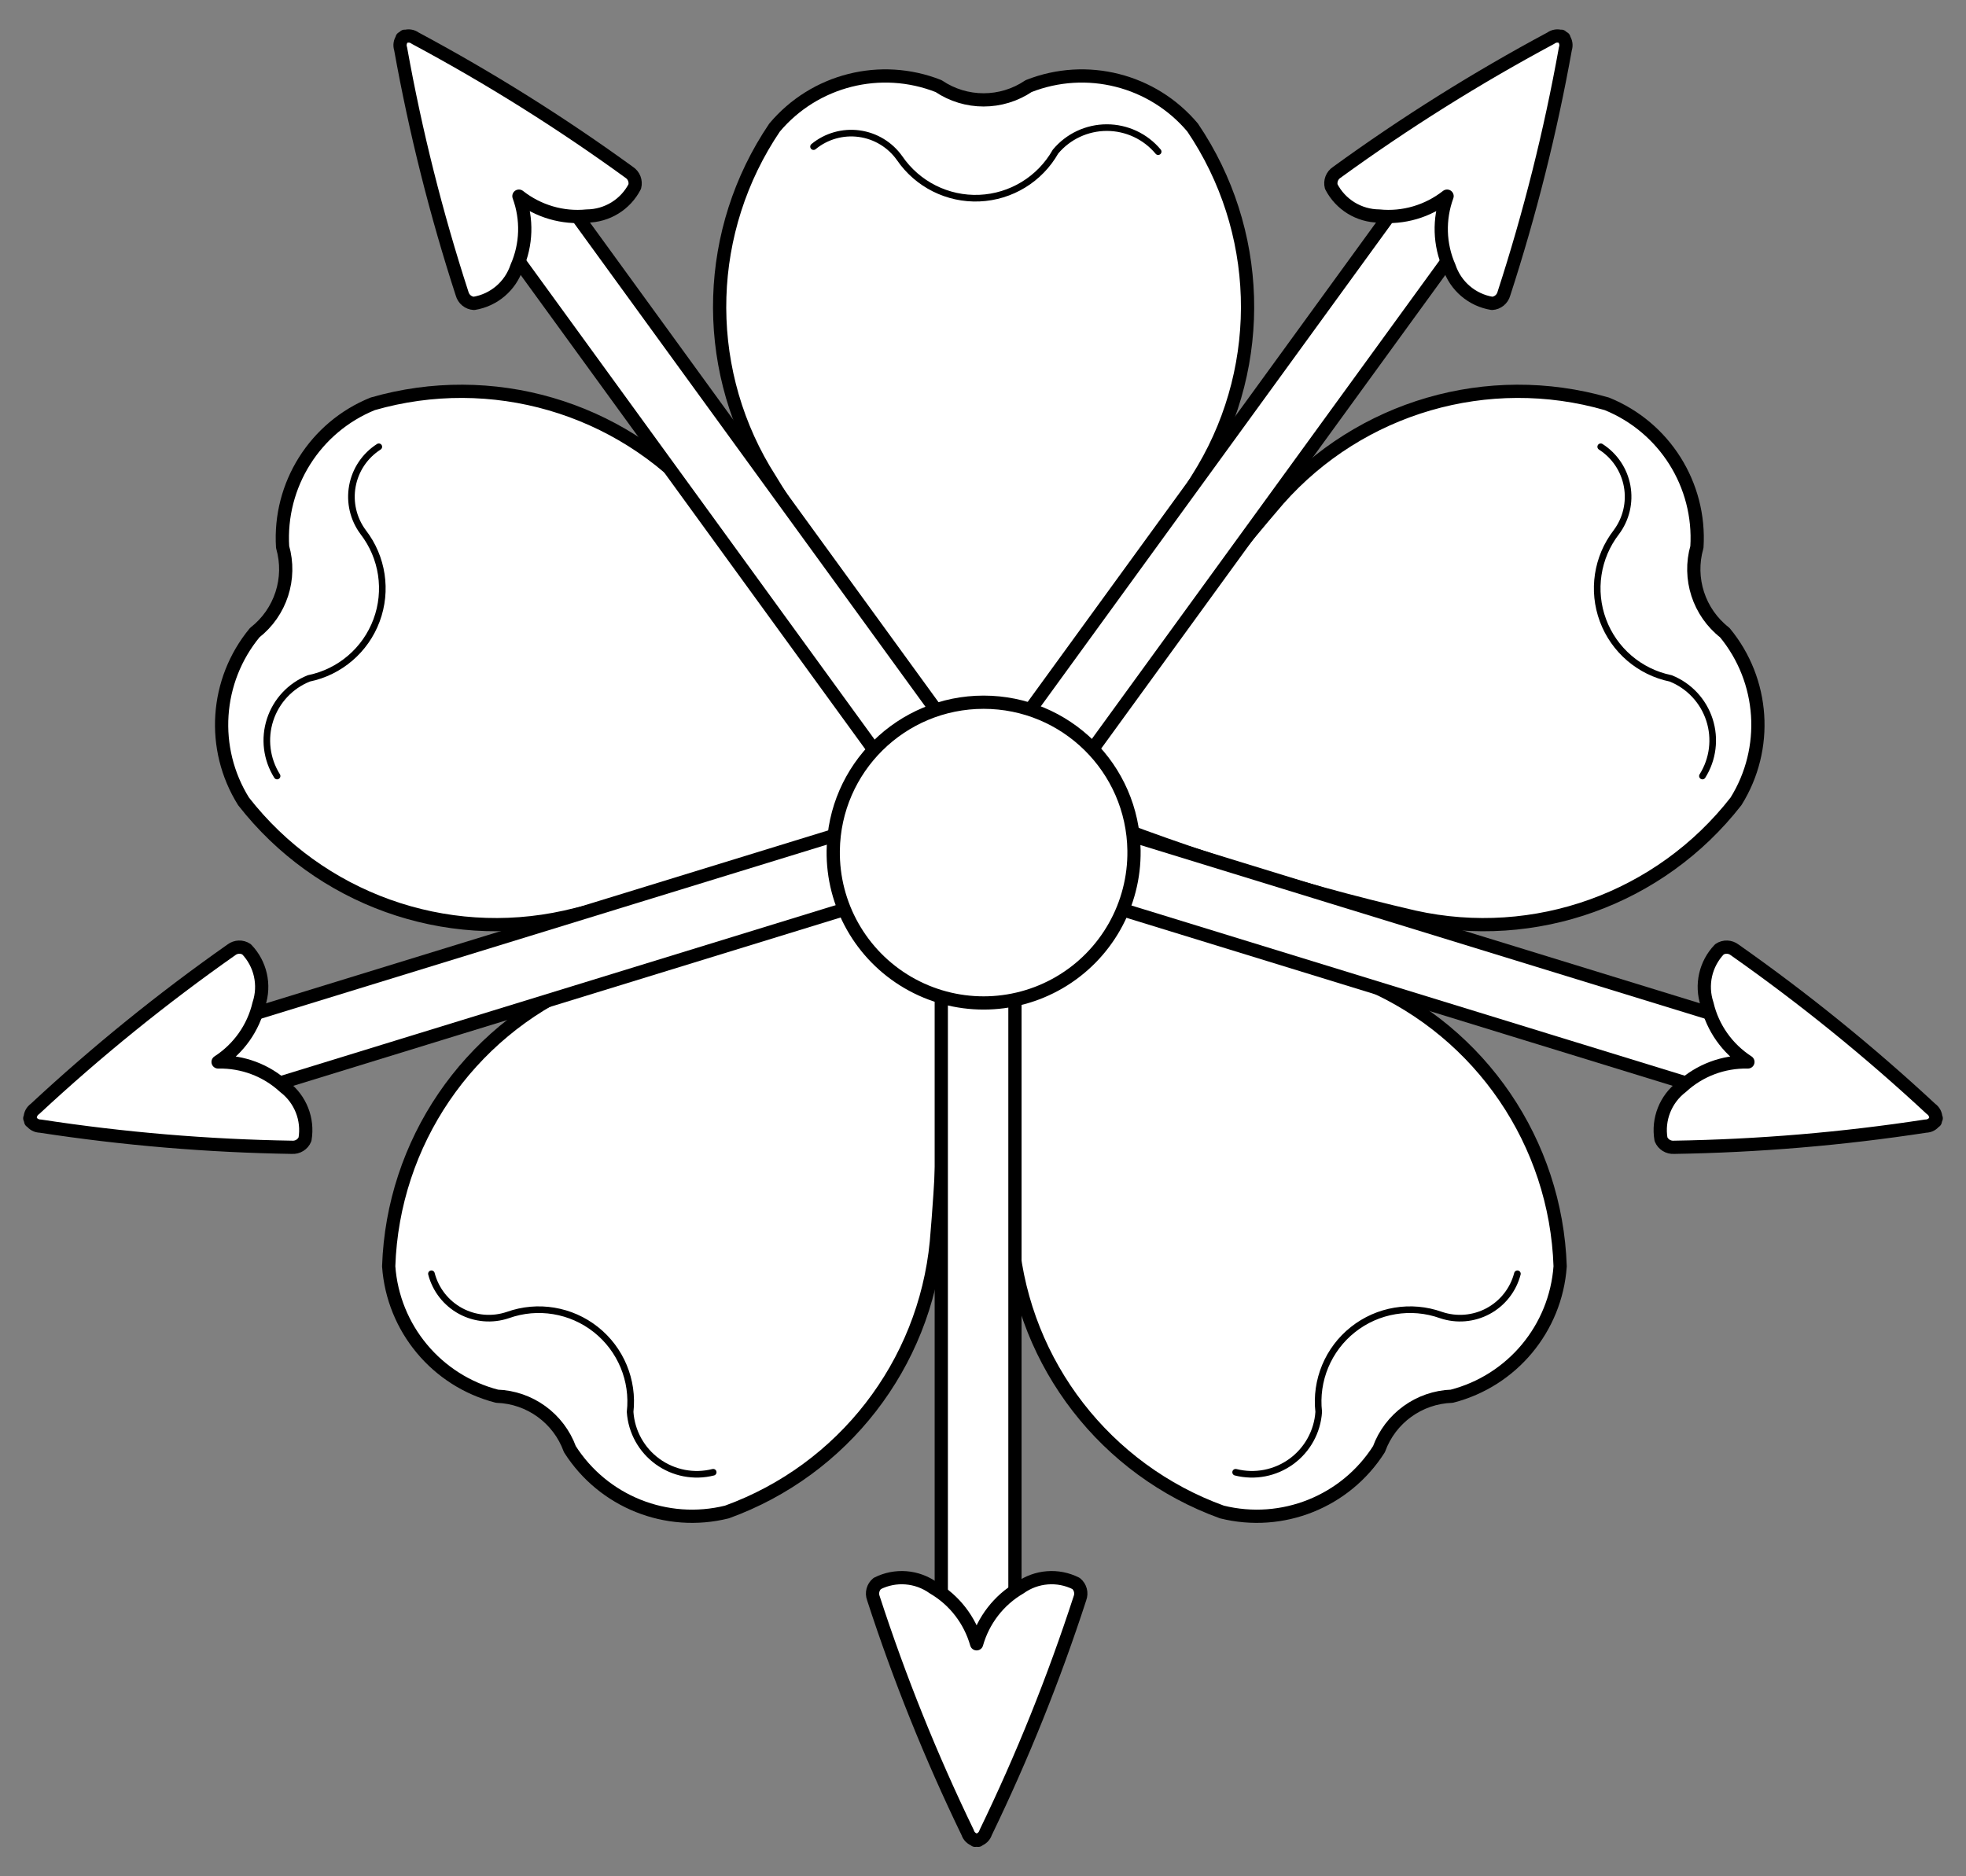
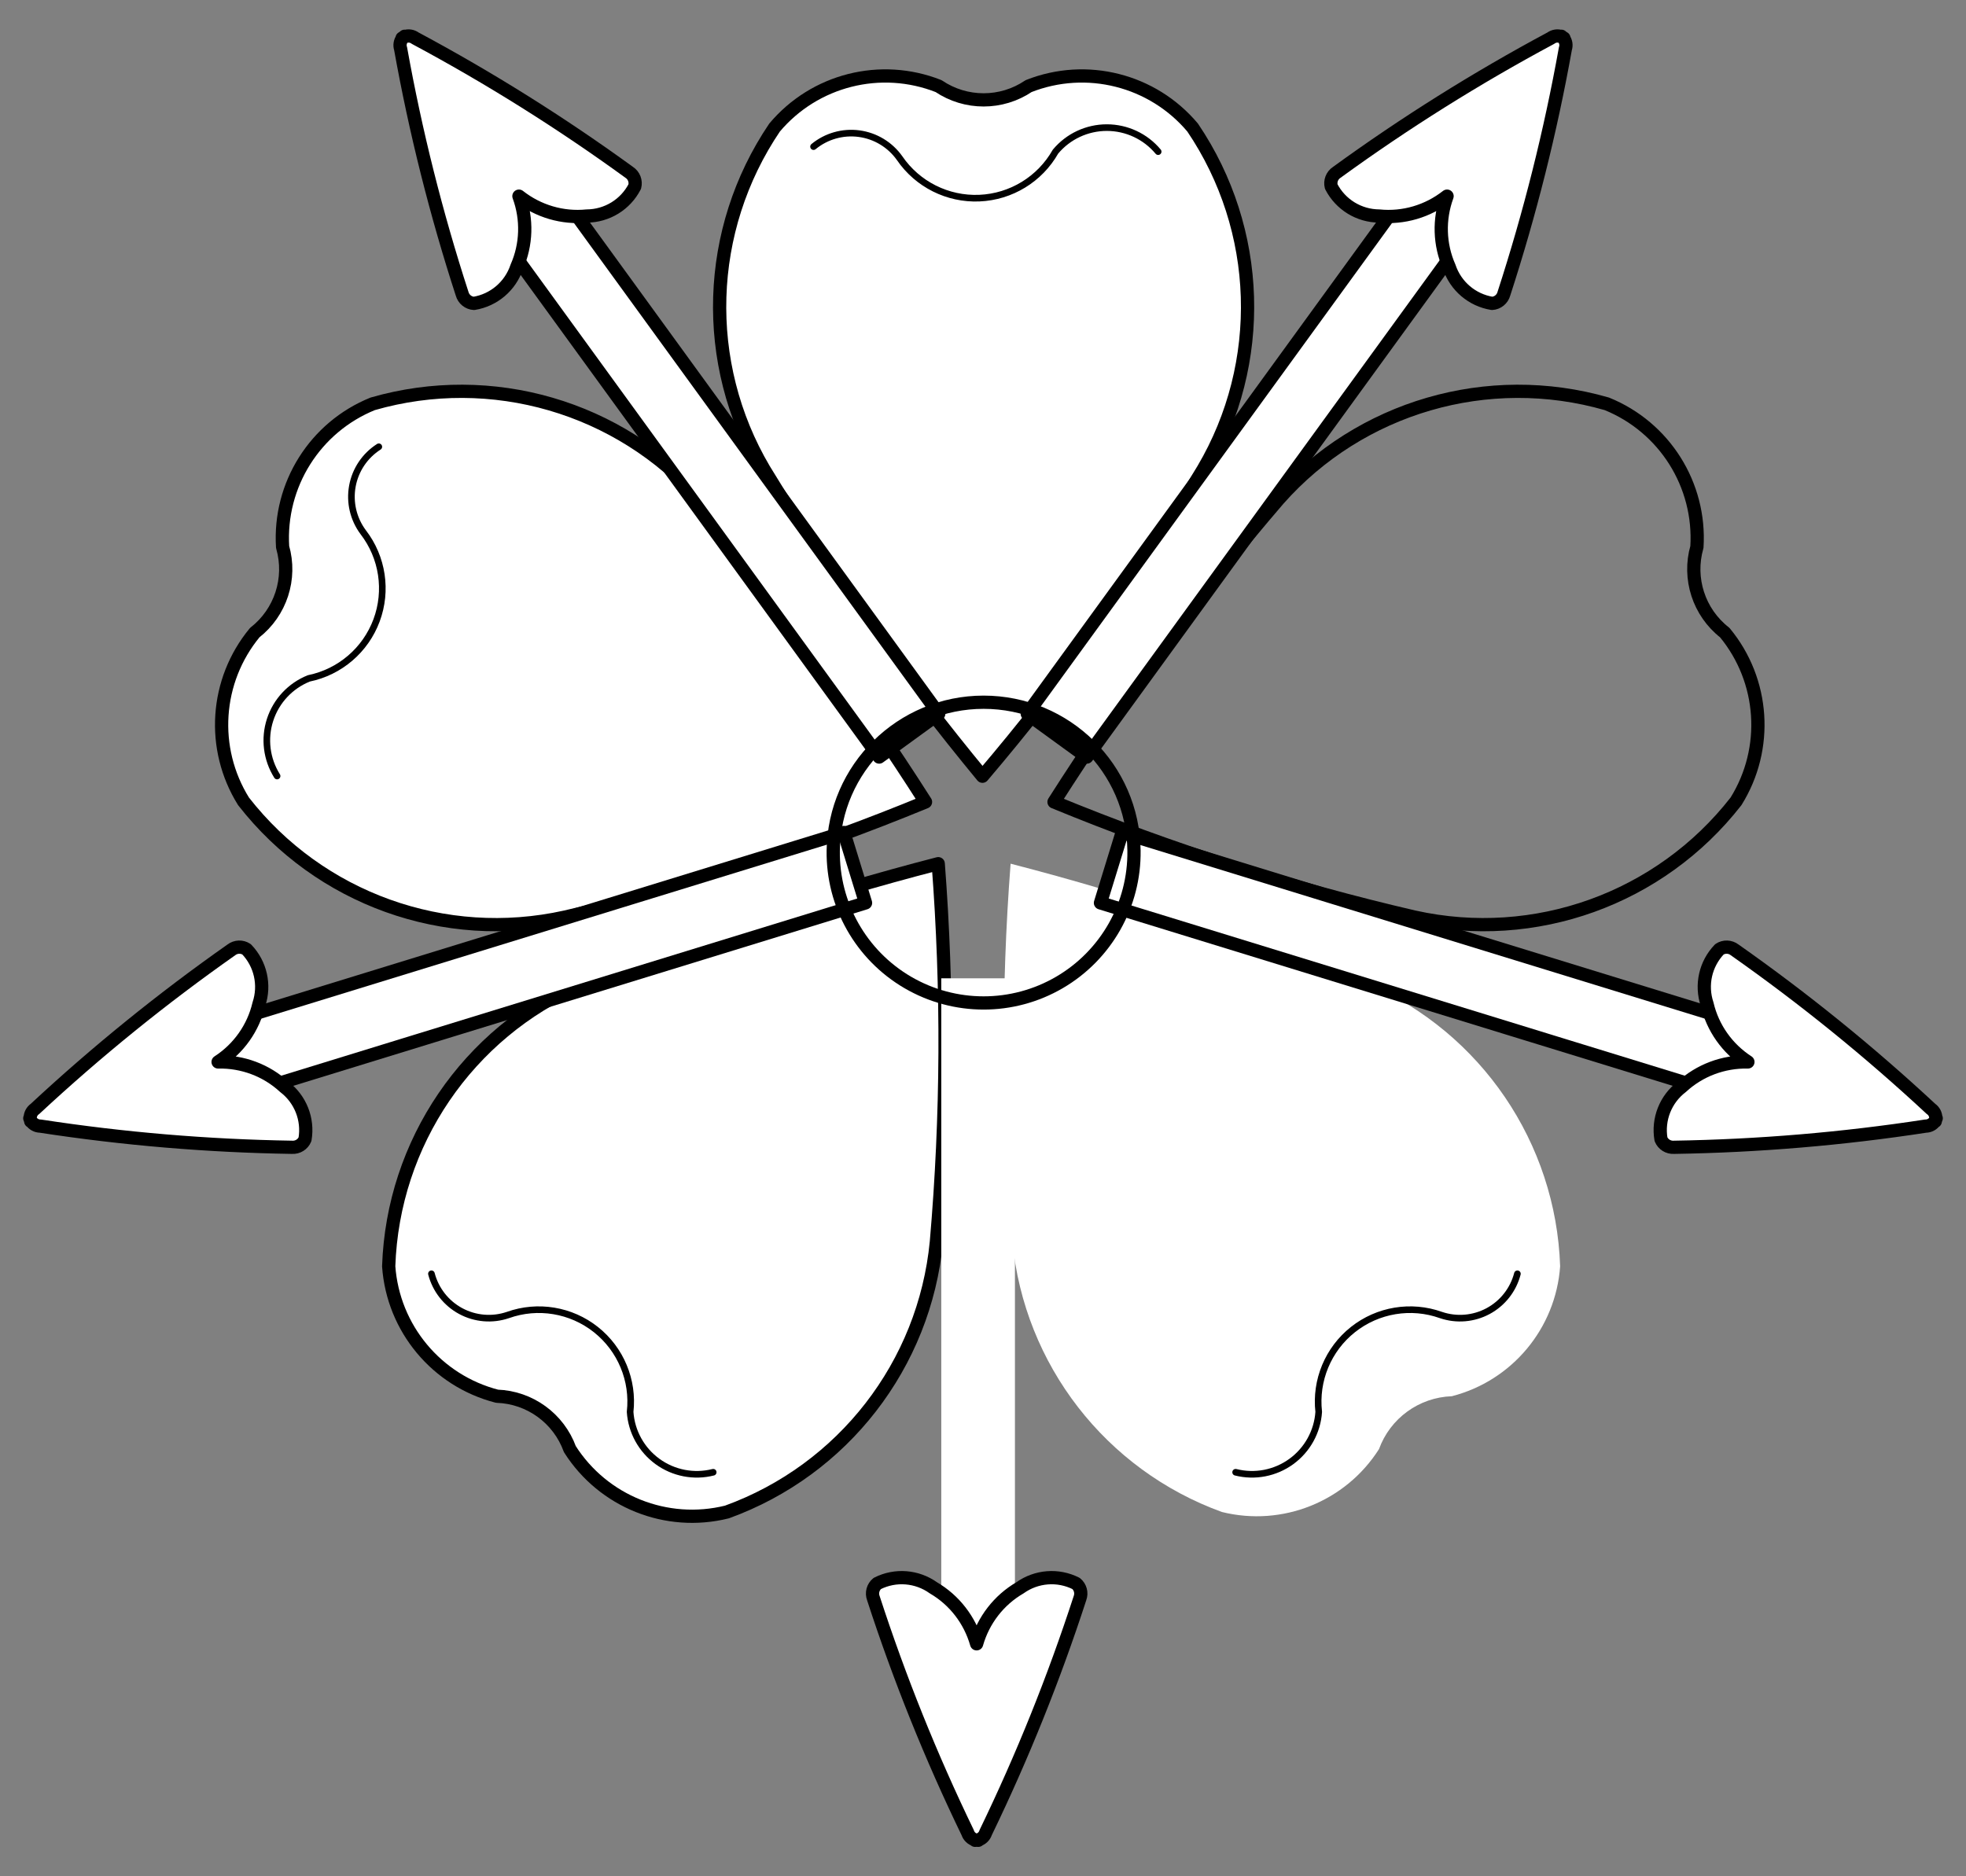
<svg xmlns="http://www.w3.org/2000/svg" version="1.1" viewBox="33.75 67.5 297 283.5" width="297" height="283.5">
  <rect x="33.75" y="67.5" width="297" height="283.5" fill="#808080" stroke="none" />
  <defs>
    <clipPath id="artboard_clip_path">
      <path d="M 33.75 67.5 L 330.75 67.5 L 330.75 340.261 L 319.5 348.852 L 33.75 351 Z" />
    </clipPath>
  </defs>
  <g id="Elderflower_Blossom" stroke="none" stroke-dasharray="none" stroke-opacity="1" fill="none" fill-opacity="1">
    <title>Elderflower Blossom</title>
    <g id="Elderflower_Blossom_Art" clip-path="url(#artboard_clip_path)">
      <title>Art</title>
      <g id="Group_111">
        <g id="Graphic_132">
-           <path d="M 192.978 188.672 C 210.612 195.94 228.81 201.755 247.39 206.06 C 265.61 210.107 284.531 203.304 296.003 188.583 C 300.98 180.602 300.296 170.332 294.304 163.081 C 290.396 160.03 288.733 154.912 290.101 150.146 C 290.686 140.758 285.204 132.048 276.486 128.516 C 258.552 123.35 239.246 128.968 226.885 142.951 C 214.508 157.364 203.177 172.643 192.978 188.672 Z" fill="#FFFFFF" />
          <path d="M 192.978 188.672 C 210.612 195.94 228.81 201.755 247.39 206.06 C 265.61 210.107 284.531 203.304 296.003 188.583 C 300.98 180.602 300.296 170.332 294.304 163.081 C 290.396 160.03 288.733 154.912 290.101 150.146 C 290.686 140.758 285.204 132.048 276.486 128.516 C 258.552 123.35 239.246 128.968 226.885 142.951 C 214.508 157.364 203.177 172.643 192.978 188.672 Z" stroke="black" stroke-linecap="round" stroke-linejoin="round" stroke-width="2" />
        </g>
        <g id="Graphic_131">
-           <path d="M 275.567 135.005 C 277.666 136.345 279.112 138.498 279.559 140.947 C 280.007 143.397 279.414 145.922 277.924 147.916 C 274.999 151.711 274.237 156.746 275.908 161.237 C 277.578 165.728 281.446 169.04 286.14 170.001 C 288.922 171.115 291.065 173.406 291.991 176.256 C 292.917 179.105 292.529 182.219 290.934 184.755" stroke="black" stroke-linecap="round" stroke-linejoin="round" stroke-width="1" />
-         </g>
+           </g>
        <g id="Graphic_130">
          <path d="M 173.566 188.672 C 155.932 195.94 137.734 201.755 119.154 206.06 C 100.934 210.107 82.013 203.304 70.541 188.583 C 65.564 180.602 66.248 170.332 72.24 163.081 C 76.148 160.03 77.811 154.912 76.443 150.146 C 75.858 140.758 81.34 132.048 90.058 128.516 C 107.992 123.35 127.298 128.968 139.659 142.951 C 152.036 157.364 163.367 172.643 173.566 188.672 Z" fill="#FFFFFF" />
          <path d="M 173.566 188.672 C 155.932 195.94 137.734 201.755 119.154 206.06 C 100.934 210.107 82.013 203.304 70.541 188.583 C 65.564 180.602 66.248 170.332 72.24 163.081 C 76.148 160.03 77.811 154.912 76.443 150.146 C 75.858 140.758 81.34 132.048 90.058 128.516 C 107.992 123.35 127.298 128.968 139.659 142.951 C 152.036 157.364 163.367 172.643 173.566 188.672 Z" stroke="black" stroke-linecap="round" stroke-linejoin="round" stroke-width="2" />
        </g>
        <g id="Graphic_129">
          <path d="M 90.977 135.005 C 88.878 136.345 87.432 138.498 86.985 140.947 C 86.537 143.397 87.13 145.922 88.62 147.916 C 91.545 151.711 92.307 156.746 90.636 161.237 C 88.966 165.728 85.098 169.04 80.404 170.001 C 77.622 171.115 75.479 173.406 74.553 176.256 C 73.627 179.105 74.014 182.219 75.61 184.755" stroke="black" stroke-linecap="round" stroke-linejoin="round" stroke-width="1" />
        </g>
        <g id="Graphic_128">
          <path d="M 175.487 198.001 C 176.95 217.017 176.858 236.121 175.21 255.123 C 173.429 273.701 161.112 289.594 143.567 295.956 C 134.438 298.222 124.883 294.398 119.838 286.46 C 118.144 281.8 113.79 278.636 108.835 278.465 C 99.726 276.121 93.136 268.215 92.47 258.832 C 93.099 240.18 104.408 223.555 121.527 216.119 C 139.059 208.802 157.092 202.747 175.487 198.001 Z" fill="#FFFFFF" />
          <path d="M 175.487 198.001 C 176.95 217.017 176.858 236.121 175.21 255.123 C 173.429 273.701 161.112 289.594 143.567 295.956 C 134.438 298.222 124.883 294.398 119.838 286.46 C 118.144 281.8 113.79 278.636 108.835 278.465 C 99.726 276.121 93.136 268.215 92.47 258.832 C 93.099 240.18 104.408 223.555 121.527 216.119 C 139.059 208.802 157.092 202.747 175.487 198.001 Z" stroke="black" stroke-linecap="round" stroke-linejoin="round" stroke-width="2" />
        </g>
        <g id="Graphic_127">
          <path d="M 98.926 259.963 C 99.552 262.373 101.152 264.414 103.343 265.597 C 105.535 266.779 108.119 266.996 110.477 266.195 C 114.99 264.586 120.014 265.417 123.769 268.393 C 127.523 271.37 129.479 276.072 128.941 280.833 C 129.141 283.823 130.658 286.569 133.082 288.33 C 135.506 290.092 138.587 290.686 141.492 289.952" stroke="black" stroke-linecap="round" stroke-linejoin="round" stroke-width="1" />
        </g>
        <g id="Graphic_126">
          <path d="M 186.42 198.001 C 184.957 217.017 185.05 236.121 186.697 255.123 C 188.479 273.701 200.795 289.594 218.341 295.956 C 227.47 298.222 237.025 294.398 242.07 286.46 C 243.764 281.8 248.118 278.636 253.073 278.465 C 262.182 276.121 268.772 268.215 269.437 258.832 C 268.809 240.18 257.499 223.555 240.381 216.119 C 222.849 208.802 204.816 202.747 186.42 198.001 Z" fill="#FFFFFF" />
-           <path d="M 186.42 198.001 C 184.957 217.017 185.05 236.121 186.697 255.123 C 188.479 273.701 200.795 289.594 218.341 295.956 C 227.47 298.222 237.025 294.398 242.07 286.46 C 243.764 281.8 248.118 278.636 253.073 278.465 C 262.182 276.121 268.772 268.215 269.437 258.832 C 268.809 240.18 257.499 223.555 240.381 216.119 C 222.849 208.802 204.816 202.747 186.42 198.001 Z" stroke="black" stroke-linecap="round" stroke-linejoin="round" stroke-width="2" />
        </g>
        <g id="Graphic_125">
          <path d="M 262.981 259.963 C 262.356 262.373 260.755 264.414 258.564 265.597 C 256.373 266.779 253.788 266.996 251.431 266.195 C 246.918 264.586 241.894 265.417 238.139 268.393 C 234.384 271.37 232.429 276.072 232.966 280.833 C 232.766 283.823 231.249 286.569 228.825 288.33 C 226.401 290.092 223.321 290.686 220.415 289.952" stroke="black" stroke-linecap="round" stroke-linejoin="round" stroke-width="1" />
        </g>
        <g id="Graphic_124">
          <path d="M 182.168 184.785 C 194.529 170.26 205.683 154.75 215.519 138.41 C 224.998 122.332 224.375 102.235 213.92 86.775 C 207.867 79.576 197.889 77.053 189.141 80.51 C 185.032 83.285 179.65 83.285 175.54 80.51 C 166.793 77.053 156.815 79.576 150.762 86.775 C 140.306 102.235 139.684 122.332 149.162 138.41 C 159.045 154.635 170.075 170.133 182.168 184.785 Z" fill="#FFFFFF" />
          <path d="M 182.168 184.785 C 194.529 170.26 205.683 154.75 215.519 138.41 C 224.998 122.332 224.375 102.235 213.92 86.775 C 207.867 79.576 197.889 77.053 189.141 80.51 C 185.032 83.285 179.65 83.285 175.54 80.51 C 166.793 77.053 156.815 79.576 150.762 86.775 C 140.306 102.235 139.684 122.332 149.162 138.41 C 159.045 154.635 170.075 170.133 182.168 184.785 Z" stroke="black" stroke-linecap="round" stroke-linejoin="round" stroke-width="2" />
        </g>
        <g id="Graphic_123">
          <path d="M 156.649 89.655 C 158.572 88.073 161.066 87.362 163.534 87.694 C 166.002 88.025 168.22 89.369 169.657 91.403 C 172.362 95.357 176.915 97.638 181.702 97.437 C 186.489 97.236 190.835 94.581 193.199 90.413 C 195.118 88.112 197.959 86.782 200.956 86.782 C 203.952 86.782 206.793 88.112 208.712 90.413" stroke="black" stroke-linecap="round" stroke-linejoin="round" stroke-width="1" />
        </g>
        <g id="Graphic_122">
          <path d="M 251.579 89.123 L 260.582 95.664 L 197.938 181.887 L 188.935 175.346 Z" fill="#FFFFFF" />
          <path d="M 251.579 89.123 L 260.582 95.664 L 197.938 181.887 L 188.935 175.346 Z" stroke="black" stroke-linecap="round" stroke-linejoin="round" stroke-width="2" />
        </g>
        <g id="Graphic_121">
          <path d="M 269.799 73.128 C 269.744 73.075 269.685 73.025 269.622 72.979 L 269.584 73.033 C 269.062 72.845 268.478 72.933 268.027 73.267 C 256.807 79.278 246.002 86.053 235.689 93.544 C 234.98 94.01 234.645 94.879 234.861 95.694 C 236.261 98.41 239.042 100.118 242.104 100.141 C 245.762 100.508 249.438 99.43 252.357 97.136 C 251.078 100.625 251.194 104.459 252.681 107.825 C 253.649 110.731 256.132 112.847 259.149 113.34 C 259.99 113.293 260.713 112.706 260.937 111.888 C 264.875 99.765 267.979 87.395 270.228 74.866 C 270.407 74.335 270.31 73.752 269.97 73.314 L 270.009 73.26 C 269.943 73.211 269.873 73.167 269.799 73.128 Z" fill="#FFFFFF" />
          <path d="M 269.799 73.128 C 269.744 73.075 269.685 73.025 269.622 72.979 L 269.584 73.033 C 269.062 72.845 268.478 72.933 268.027 73.267 C 256.807 79.278 246.002 86.053 235.689 93.544 C 234.98 94.01 234.645 94.879 234.861 95.694 C 236.261 98.41 239.042 100.118 242.104 100.141 C 245.762 100.508 249.438 99.43 252.357 97.136 C 251.078 100.625 251.194 104.459 252.681 107.825 C 253.649 110.731 256.132 112.847 259.149 113.34 C 259.99 113.293 260.713 112.706 260.937 111.888 C 264.875 99.765 267.979 87.395 270.228 74.866 C 270.407 74.335 270.31 73.752 269.97 73.314 L 270.009 73.26 C 269.943 73.211 269.873 73.167 269.799 73.128 Z" stroke="black" stroke-linecap="round" stroke-linejoin="round" stroke-width="2" />
        </g>
        <g id="Graphic_120">
          <rect x="175.947" y="215.321" width="11.128" height="106.577" fill="#FFFFFF" />
-           <rect x="175.947" y="215.321" width="11.128" height="106.577" stroke="black" stroke-linecap="round" stroke-linejoin="round" stroke-width="2" />
        </g>
        <g id="Graphic_119">
          <path d="M 181.286 345.548 C 181.209 345.559 181.132 345.564 181.055 345.564 L 181.055 345.498 C 180.523 345.344 180.102 344.929 179.934 344.394 C 174.389 332.936 169.63 321.104 165.69 308.982 C 165.39 308.188 165.63 307.288 166.283 306.756 C 169.013 305.381 172.266 305.634 174.757 307.415 C 177.932 309.268 180.273 312.301 181.286 315.873 C 182.302 312.298 184.649 309.265 187.831 307.415 C 190.322 305.634 193.575 305.381 196.305 306.756 C 196.958 307.288 197.198 308.188 196.898 308.982 C 192.958 321.104 188.199 332.936 182.654 344.394 C 182.486 344.929 182.065 345.344 181.533 345.498 L 181.533 345.564 C 181.45 345.565 181.368 345.559 181.286 345.548 Z" fill="#FFFFFF" />
          <path d="M 181.286 345.548 C 181.209 345.559 181.132 345.564 181.055 345.564 L 181.055 345.498 C 180.523 345.344 180.102 344.929 179.934 344.394 C 174.389 332.936 169.63 321.104 165.69 308.982 C 165.39 308.188 165.63 307.288 166.283 306.756 C 169.013 305.381 172.266 305.634 174.757 307.415 C 177.932 309.268 180.273 312.301 181.286 315.873 C 182.302 312.298 184.649 309.265 187.831 307.415 C 190.322 305.634 193.575 305.381 196.305 306.756 C 196.958 307.288 197.198 308.188 196.898 308.982 C 192.958 321.104 188.199 332.936 182.654 344.394 C 182.486 344.929 182.065 345.344 181.533 345.498 L 181.533 345.564 C 181.45 345.565 181.368 345.559 181.286 345.548 Z" stroke="black" stroke-linecap="round" stroke-linejoin="round" stroke-width="2" />
        </g>
        <g id="Graphic_118">
          <path d="M 112.92 89.123 L 103.917 95.664 L 166.562 181.887 L 175.565 175.346 Z" fill="#FFFFFF" />
          <path d="M 112.92 89.123 L 103.917 95.664 L 166.562 181.887 L 175.565 175.346 Z" stroke="black" stroke-linecap="round" stroke-linejoin="round" stroke-width="2" />
        </g>
        <g id="Graphic_117">
          <path d="M 94.7 73.128 C 94.756 73.075 94.815 73.025 94.877 72.979 L 94.916 73.033 C 95.438 72.845 96.022 72.933 96.472 73.267 C 107.693 79.278 118.498 86.053 128.811 93.544 C 129.52 94.01 129.854 94.879 129.639 95.694 C 128.238 98.41 125.458 100.118 122.395 100.141 C 118.738 100.508 115.061 99.43 112.143 97.136 C 113.421 100.625 113.305 104.459 111.819 107.825 C 110.85 110.731 108.368 112.847 105.351 113.34 C 104.51 113.293 103.787 112.706 103.563 111.888 C 99.625 99.765 96.521 87.395 94.271 74.866 C 94.093 74.335 94.189 73.752 94.529 73.314 L 94.49 73.26 C 94.557 73.211 94.627 73.167 94.7 73.128 Z" fill="#FFFFFF" />
          <path d="M 94.7 73.128 C 94.756 73.075 94.815 73.025 94.877 72.979 L 94.916 73.033 C 95.438 72.845 96.022 72.933 96.472 73.267 C 107.693 79.278 118.498 86.053 128.811 93.544 C 129.52 94.01 129.854 94.879 129.639 95.694 C 128.238 98.41 125.458 100.118 122.395 100.141 C 118.738 100.508 115.061 99.43 112.143 97.136 C 113.421 100.625 113.305 104.459 111.819 107.825 C 110.85 110.731 108.368 112.847 105.351 113.34 C 104.51 113.293 103.787 112.706 103.563 111.888 C 99.625 99.765 96.521 87.395 94.271 74.866 C 94.093 74.335 94.189 73.752 94.529 73.314 L 94.49 73.26 C 94.557 73.211 94.627 73.167 94.7 73.128 Z" stroke="black" stroke-linecap="round" stroke-linejoin="round" stroke-width="2" />
        </g>
        <g id="Graphic_116">
          <path d="M 305.132 224.625 L 301.86 235.262 L 199.994 203.924 L 203.266 193.287 Z" fill="#FFFFFF" />
          <path d="M 305.132 224.625 L 301.86 235.262 L 199.994 203.924 L 203.266 193.287 Z" stroke="black" stroke-linecap="round" stroke-linejoin="round" stroke-width="2" />
        </g>
        <g id="Graphic_115">
          <path d="M 326.166 236.682 C 326.199 236.612 326.227 236.54 326.25 236.466 L 326.187 236.447 C 326.196 235.893 325.923 235.369 325.461 235.051 C 316.14 226.382 306.23 218.354 295.803 211.024 C 295.132 210.504 294.202 210.469 293.501 210.937 C 291.384 213.141 290.669 216.325 291.639 219.23 C 292.477 222.809 294.687 225.939 297.803 227.956 C 294.088 227.877 290.499 229.228 287.795 231.725 C 285.36 233.583 284.162 236.617 284.673 239.631 C 284.99 240.412 285.779 240.905 286.626 240.852 C 299.371 240.651 312.079 239.581 324.661 237.651 C 325.222 237.647 325.742 237.367 326.046 236.904 L 326.109 236.923 C 326.135 236.844 326.154 236.764 326.166 236.682 Z" fill="#FFFFFF" />
          <path d="M 326.166 236.682 C 326.199 236.612 326.227 236.54 326.25 236.466 L 326.187 236.447 C 326.196 235.893 325.923 235.369 325.461 235.051 C 316.14 226.382 306.23 218.354 295.803 211.024 C 295.132 210.504 294.202 210.469 293.501 210.937 C 291.384 213.141 290.669 216.325 291.639 219.23 C 292.477 222.809 294.687 225.939 297.803 227.956 C 294.088 227.877 290.499 229.228 287.795 231.725 C 285.36 233.583 284.162 236.617 284.673 239.631 C 284.99 240.412 285.779 240.905 286.626 240.852 C 299.371 240.651 312.079 239.581 324.661 237.651 C 325.222 237.647 325.742 237.367 326.046 236.904 L 326.109 236.923 C 326.135 236.844 326.154 236.764 326.166 236.682 Z" stroke="black" stroke-linecap="round" stroke-linejoin="round" stroke-width="2" />
        </g>
        <g id="Graphic_114">
          <path d="M 59.368 224.625 L 62.64 235.262 L 164.506 203.924 L 161.234 193.287 Z" fill="#FFFFFF" />
          <path d="M 59.368 224.625 L 62.64 235.262 L 164.506 203.924 L 161.234 193.287 Z" stroke="black" stroke-linecap="round" stroke-linejoin="round" stroke-width="2" />
        </g>
        <g id="Graphic_113">
          <path d="M 38.334 236.682 C 38.301 236.612 38.273 236.54 38.25 236.466 L 38.313 236.447 C 38.304 235.893 38.577 235.369 39.039 235.051 C 48.36 226.382 58.27 218.354 68.698 211.024 C 69.368 210.504 70.298 210.469 70.999 210.937 C 73.116 213.141 73.831 216.325 72.861 219.23 C 72.023 222.809 69.813 225.939 66.697 227.956 C 70.412 227.877 74.001 229.228 76.705 231.725 C 79.14 233.583 80.338 236.617 79.827 239.631 C 79.51 240.412 78.721 240.905 77.874 240.852 C 65.129 240.651 52.421 239.581 39.839 237.651 C 39.278 237.647 38.758 237.367 38.454 236.904 L 38.391 236.923 C 38.366 236.844 38.346 236.764 38.334 236.682 Z" fill="#FFFFFF" />
          <path d="M 38.334 236.682 C 38.301 236.612 38.273 236.54 38.25 236.466 L 38.313 236.447 C 38.304 235.893 38.577 235.369 39.039 235.051 C 48.36 226.382 58.27 218.354 68.698 211.024 C 69.368 210.504 70.298 210.469 70.999 210.937 C 73.116 213.141 73.831 216.325 72.861 219.23 C 72.023 222.809 69.813 225.939 66.697 227.956 C 70.412 227.877 74.001 229.228 76.705 231.725 C 79.14 233.583 80.338 236.617 79.827 239.631 C 79.51 240.412 78.721 240.905 77.874 240.852 C 65.129 240.651 52.421 239.581 39.839 237.651 C 39.278 237.647 38.758 237.367 38.454 236.904 L 38.391 236.923 C 38.366 236.844 38.346 236.764 38.334 236.682 Z" stroke="black" stroke-linecap="round" stroke-linejoin="round" stroke-width="2" />
        </g>
        <g id="Graphic_112">
-           <path d="M 159.625 196.011 C 159.796 183.586 169.917 173.603 182.343 173.603 C 194.769 173.603 204.89 183.586 205.061 196.011 C 205.173 204.202 200.868 211.819 193.793 215.947 C 186.718 220.075 177.968 220.075 170.893 215.947 C 163.818 211.819 159.512 204.202 159.625 196.011 Z" fill="#FFFFFF" />
          <path d="M 159.625 196.011 C 159.796 183.586 169.917 173.603 182.343 173.603 C 194.769 173.603 204.89 183.586 205.061 196.011 C 205.173 204.202 200.868 211.819 193.793 215.947 C 186.718 220.075 177.968 220.075 170.893 215.947 C 163.818 211.819 159.512 204.202 159.625 196.011 Z" stroke="black" stroke-linecap="round" stroke-linejoin="round" stroke-width="2" />
        </g>
      </g>
    </g>
  </g>
</svg>